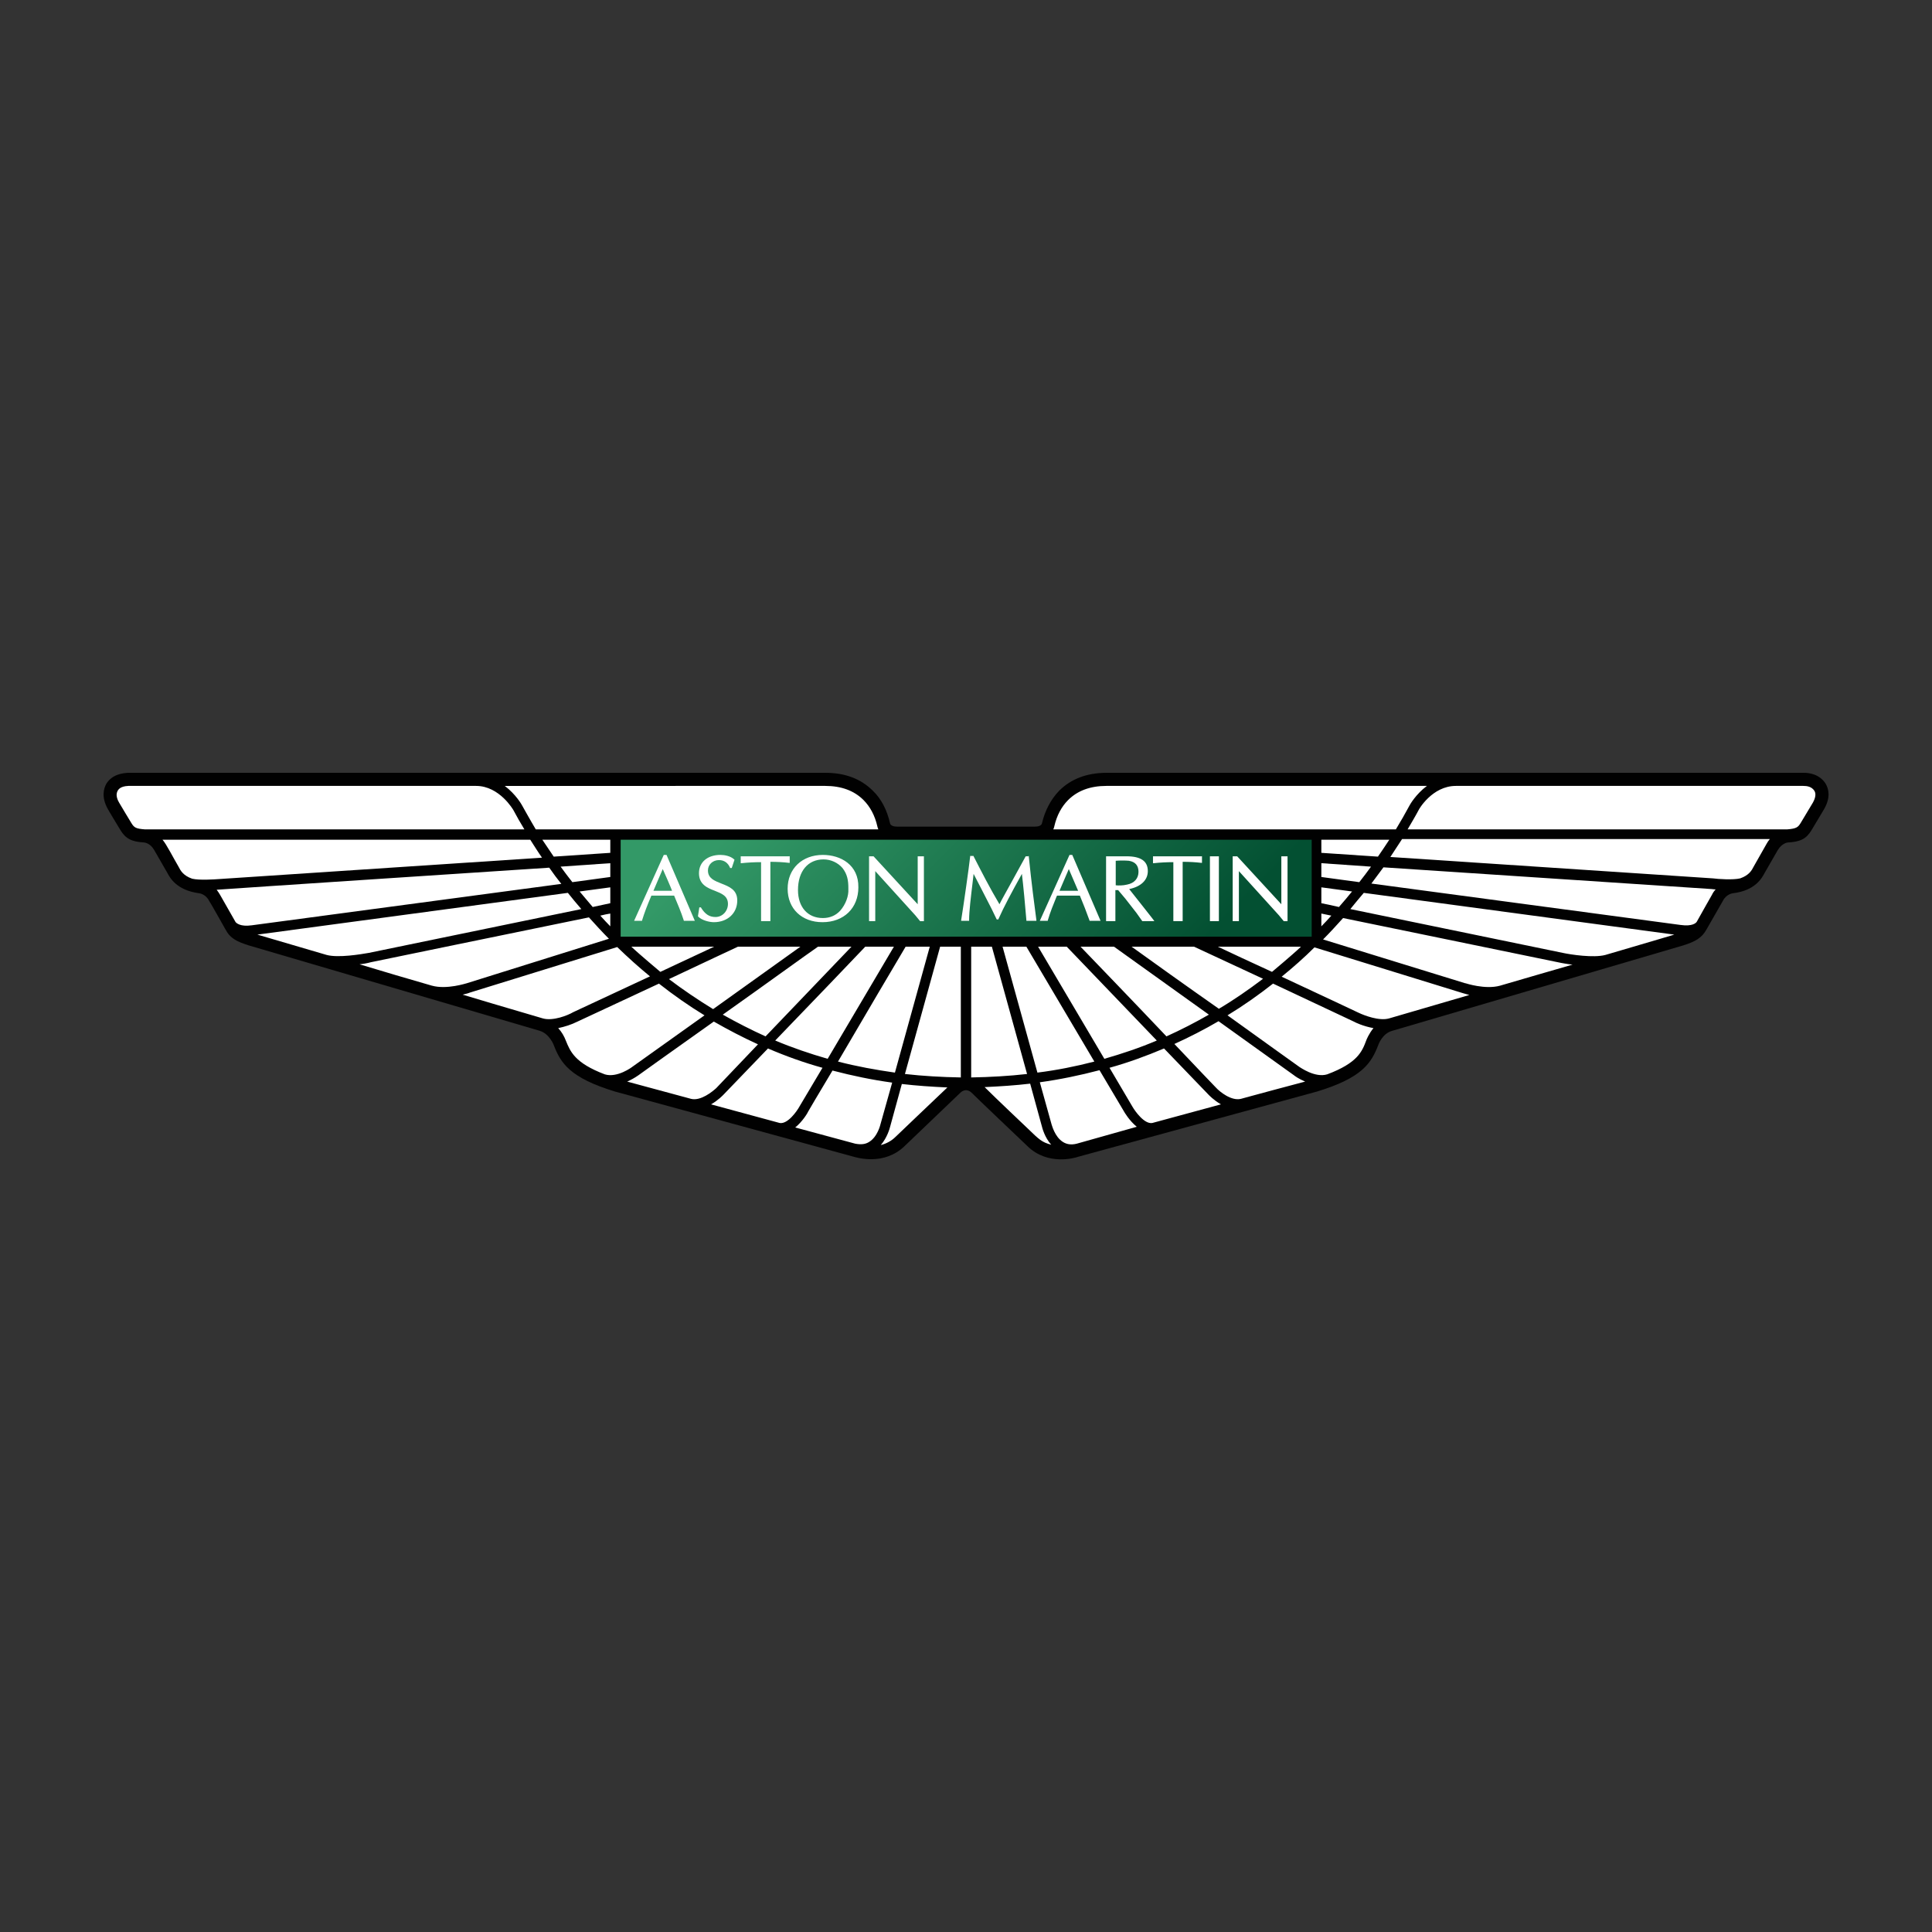
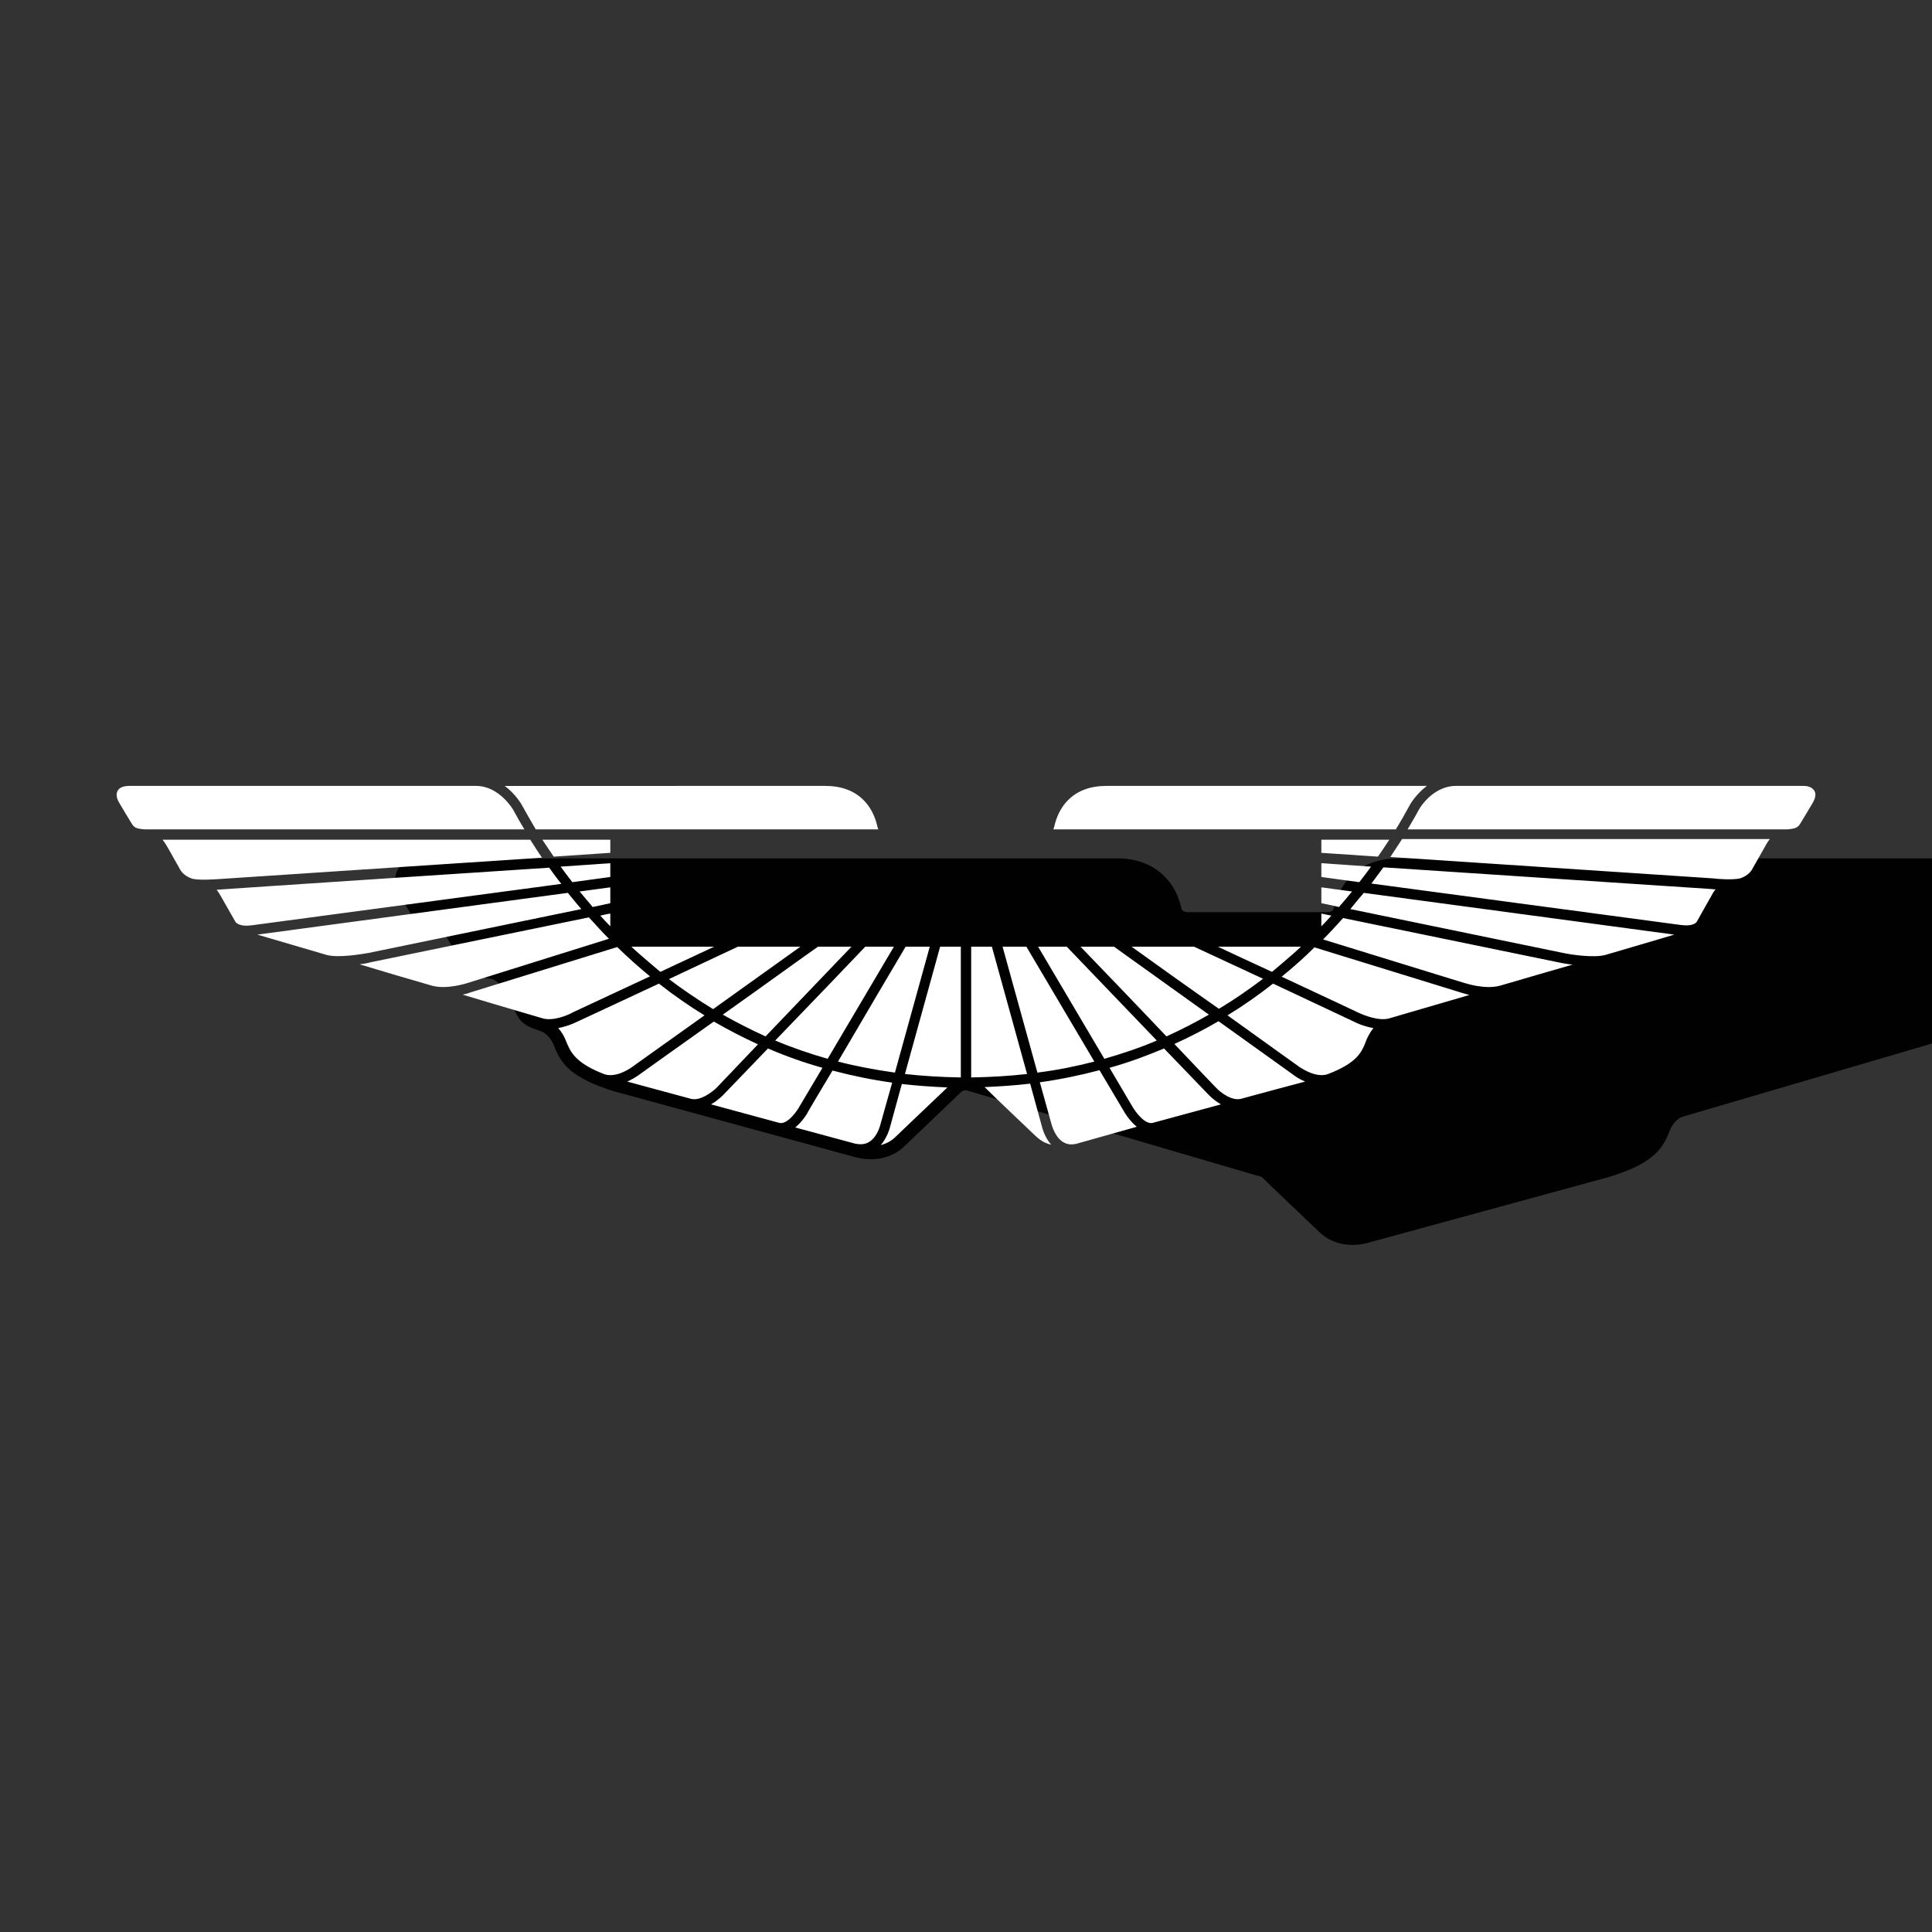
<svg xmlns="http://www.w3.org/2000/svg" xml:space="preserve" id="Layer_1" x="0" y="0" version="1.1" viewBox="0 0 560 560">
  <rect x="0" y="0" width="560" height="560" fill="#333333" stroke="none" />
  <style>.st1{fill:#fff}</style>
-   <path d="M280 316c-.9 0-1.6.7-1.6.7l-16.2 15.5c-6 5.8-13.9 3.3-14.7 3.1l-69.2-18.9c-13.2-4-15.8-8.3-17.8-13.5 0 0-1.2-3.2-4-4.1L72 274c-3.4-1.1-5.3-2-6.7-4.7 0 0-4.6-8.2-4.7-8.2-1-2-2.9-2.2-3-2.2-6.4-.9-8.3-4.4-9.1-5.9l-3.8-6.6c-1.2-2.1-2.9-2.2-2.9-2.2-3.6-.2-5.4-1.1-6.9-3.6 0 0-3.7-6.1-3.7-6.2-1.8-3.3-1.2-5.7-.4-7.2 1.8-2.9 5-3.1 6.3-3.2h202.1c5.7 0 10.3 1.7 13.8 5.2 2.5 2.4 4.1 5.6 5 9.5 0 .1.3.9 2 .9h40c1.7 0 2-.8 2-.9.9-3.8 2.6-7 5-9.5 3.4-3.4 8-5.2 13.8-5.2h202.1c1.3 0 4.5.3 6.3 3.2.8 1.4 1.5 3.8-.4 7.2l-3.7 6.2c-1.5 2.5-3.2 3.4-6.9 3.6-.1 0-1.7.2-2.9 2.2l-3.8 6.6c-.8 1.5-2.7 5.1-9.1 5.9-.1 0-2 .2-3 2.2l-4.7 8.2c-1.4 2.6-3.3 3.6-6.7 4.7l-84.5 24.8c-2.9.8-4 4.1-4 4.1-2 5.2-4.6 9.5-17.8 13.5l-69.2 18.9c-.8.3-8.8 2.7-14.7-3.1 0 0-16.2-15.4-16.2-15.5 0 0-.7-.7-1.6-.7" style="fill:#010101" />
+   <path d="M280 316c-.9 0-1.6.7-1.6.7l-16.2 15.5c-6 5.8-13.9 3.3-14.7 3.1l-69.2-18.9c-13.2-4-15.8-8.3-17.8-13.5 0 0-1.2-3.2-4-4.1c-3.4-1.1-5.3-2-6.7-4.7 0 0-4.6-8.2-4.7-8.2-1-2-2.9-2.2-3-2.2-6.4-.9-8.3-4.4-9.1-5.9l-3.8-6.6c-1.2-2.1-2.9-2.2-2.9-2.2-3.6-.2-5.4-1.1-6.9-3.6 0 0-3.7-6.1-3.7-6.2-1.8-3.3-1.2-5.7-.4-7.2 1.8-2.9 5-3.1 6.3-3.2h202.1c5.7 0 10.3 1.7 13.8 5.2 2.5 2.4 4.1 5.6 5 9.5 0 .1.3.9 2 .9h40c1.7 0 2-.8 2-.9.9-3.8 2.6-7 5-9.5 3.4-3.4 8-5.2 13.8-5.2h202.1c1.3 0 4.5.3 6.3 3.2.8 1.4 1.5 3.8-.4 7.2l-3.7 6.2c-1.5 2.5-3.2 3.4-6.9 3.6-.1 0-1.7.2-2.9 2.2l-3.8 6.6c-.8 1.5-2.7 5.1-9.1 5.9-.1 0-2 .2-3 2.2l-4.7 8.2c-1.4 2.6-3.3 3.6-6.7 4.7l-84.5 24.8c-2.9.8-4 4.1-4 4.1-2 5.2-4.6 9.5-17.8 13.5l-69.2 18.9c-.8.3-8.8 2.7-14.7-3.1 0 0-16.2-15.4-16.2-15.5 0 0-.7-.7-1.6-.7" style="fill:#010101" />
  <path d="M305.6 239.5c.7-3.1 2.1-5.7 4-7.6 2.7-2.7 6.4-4.1 11.1-4.1h92.9c-3.2 2.4-4.9 5.4-5 5.6-1.3 2.4-2.6 4.7-4 7h-99.3c.2-.4.3-.9.3-.9m219.9-6.9-3.6 6c-.7 1.1-1.1 1.6-3.9 1.8H408c1.1-1.9 2.2-3.7 3.2-5.6 0-.1 3.9-7 10.8-7h100.7c1.1 0 2.4.2 3.2 1.4.1.2.3.5.3 1.1 0 .5-.1 1.2-.7 2.3m-13.4 11.9-3.8 6.7c-.5 1-1.3 2.5-3.9 3.4-2.1.5-6.4.2-7.9 0l-93.5-6.2c1.2-1.8 2.3-3.5 3.4-5.2H513c-.4.5-.7.9-.9 1.3m-15.9 14.9s-3.7 6.5-4.4 7.8c-.2.3-1.2 1.4-4.7.9l-89.6-12c1.2-1.6 2.4-3.2 3.5-4.7l95.2 6.3c.1 0 .5.1 1.1.1-.5.5-.8 1-1.1 1.6m-30.9 17.4c-3.4.9-10-.1-12.3-.6l-61.6-12.7c1.3-1.6 2.6-3.2 3.9-4.7l90 12.1c.1 0-20 5.9-20 5.9m-30.5 8.9c-4.3 1.2-10-.7-10-.7h-.1l-41.2-12.7c2-2 3.9-4.1 5.8-6.2l63.2 13c.1 0 1.4.3 3.3.5-.1 0-21 6.1-21 6.1m-32.2 9.5c-2.9.8-7.2-.9-8.7-1.6 0 0-11-5.2-22.4-10.5 3.3-2.7 6.5-5.5 9.5-8.5l42.8 13.2c.1 0 .9.3 2.1.6zm-6.6 6.4c-1.2 3.2-2.5 6.5-11.3 9.8-3.6 1.1-7.9-2.1-8-2.1 0 0-9.8-7-20.9-15 4.6-2.8 9-5.9 13.2-9.2l23.6 11.1c.1.1 2.6 1.3 5.5 1.8-1.3 1.6-2 3.3-2.1 3.6m-33 16-3.3.9c-2.8.7-6.2-2.1-7.2-3.2 0 0-5.3-5.5-12.1-12.7 4.4-2 8.7-4.2 12.8-6.6l21.9 15.7c.1.1 1.3 1 3.2 1.8-5 1.3-15.3 4.1-15.3 4.1m-29 7.9c-2.3.4-5-3.4-5.8-4.8l-6.6-11.2c5.4-1.5 10.6-3.4 15.8-5.6l12.9 13.4c.1.1 1.5 1.6 3.6 2.8zm-21.9 6c-1.6.4-2.9.2-4-.5-2.4-1.5-3.2-4.9-3.3-5.1l-3.4-12.2c5.8-.8 11.6-2 17.3-3.5l7 11.8c.2.4 1.7 2.9 3.8 4.6zm-14.2-4.4s-9.4-8.9-12.5-12c4.5-.2 8.9-.5 13.2-1l3.4 12.4c.1.4.8 3.2 2.7 5.3-2.7-.7-3.5-1.5-6.8-4.7m-16.4-14.8v-37.9h6l10.2 36.9c-5.3.6-10.7.9-16.2 1m-19.2-1 10.2-36.9h6v37.9c-5.5-.1-10.9-.4-16.2-1m-2.7 18.2c-1.2 1.2-2.7 2-4.3 2.4 1.9-2.2 2.6-4.9 2.7-5.3l3.4-12.4c4.3.5 8.7.8 13.2 1-3.5 3.3-15 14.3-15 14.3m-4.4-3.6s-.8 3.6-3.3 5.1c-1.1.7-2.4.8-4 .5l-17.4-4.7c2.1-1.7 3.6-4.2 3.8-4.7 0 0 2.9-5 7-11.8 5.7 1.5 11.5 2.7 17.3 3.5zm-29.2-.4-19.9-5.4c2.1-1.2 3.5-2.7 3.6-2.8 0 0 5.7-5.9 12.9-13.4 5.1 2.2 10.4 4.1 15.8 5.6l-6.6 11.1c-.8 1.5-3.5 5.3-5.8 4.9m-25.7-7-18.5-5c1.1-.5 2.2-1.1 3.2-1.8 0 0 10.3-7.4 21.9-15.6 4.2 2.4 8.4 4.6 12.8 6.6l-12.1 12.7c-1.1 1-4.5 3.8-7.3 3.1m-25-7.1c-8.7-3.3-10-6.6-11.3-9.8-.5-1.3-1.2-2.5-2.2-3.6 1.9-.4 3.8-1 5.6-1.9l23.6-11c4.2 3.3 8.6 6.4 13.2 9.2l-20.9 14.9c-.1.1-4.4 3.3-8 2.2m-17.9-16.2c-.9-.3-10.7-3.1-23.3-6.9.7-.2 1.4-.3 2.1-.6 0 0 34.6-10.7 42.7-13.2 3.1 3 6.2 5.8 9.5 8.5l-22.3 10.4c-1.5.9-5.8 2.6-8.7 1.8m-32.2-9.5c-7-2-14-4.1-21-6.2q1.65-.15 3.3-.6s44.6-9.2 63.2-13c1.9 2.1 3.8 4.2 5.8 6.2L135.3 285c-.1 0-5.8 1.9-10.1.7m-30.5-8.9c-6.7-2-13.4-3.9-20.1-5.9l90-12.1c1.2 1.5 2.5 3.1 3.9 4.7l-61.6 12.7c-2.3.4-8.8 1.5-12.2.6M73 268.2c-3.4.5-4.5-.7-4.7-.9l-4.5-7.9c-.3-.5-.6-1-1-1.5.6-.1 96.4-6.4 96.4-6.4 1.1 1.6 2.3 3.2 3.5 4.7zm-17.3-13.5c-2.6-.9-3.4-2.4-3.9-3.4-1.6-2.7-3.6-6.7-4.7-7.9h106.6c1.1 1.7 2.2 3.5 3.4 5.2l-93.6 6.2c-1.4.1-5.7.4-7.8-.1M42 240.4c-2.6-.2-3.1-.5-3.9-1.8 0 0-3.4-5.6-3.6-6-.6-1-.7-1.8-.7-2.3.1-1.4 1-2.4 3.4-2.5H138c6.8 0 10.8 7 10.8 7 1 1.9 2.1 3.8 3.2 5.6zm197.2-12.6c4.7 0 8.4 1.4 11.1 4.1 1.9 1.9 3.3 4.5 4 7.6 0 0 .1.5.3.9h-99.3c-1.5-2.5-4-7-4-7-.1-.2-1.8-3.2-5-5.6zM383 247.2v-3.8h19.7c-1.1 1.7-2.2 3.3-3.3 4.9zm0 7v-4l14.4 1c-1.1 1.5-2.2 3-3.4 4.5zm0 7.6v-4.6l8.9 1.2c-1.2 1.5-2.5 3-3.8 4.5-2.2-.5-4-.9-5.1-1.1m0 3 2.9.6c-1 1.1-1.9 2.1-2.9 3.1zm-30 9.6h24.1c-2.5 2.4-8.3 7.2-8.4 7.3-5.9-2.7-11.7-5.4-15.7-7.3m-25 0h18.1l20 9.3c-4.1 3.1-8.4 6.1-12.8 8.7-9.7-6.8-19.9-14.1-25.3-18m-14.8 0h9.7l27.5 19.7q-6 3.45-12.3 6.3c-9-9.5-20-20.9-24.9-26m-12.3 0h8.3l26.1 27.2c-4.9 2.1-10 3.8-15.2 5.3zm-3.4 0 19.7 33.3c-5.4 1.4-10.9 2.5-16.5 3.2l-10.1-36.5zm-35 0h7l-10.1 36.5c-5.6-.8-11.1-1.8-16.5-3.2 7.3-12.5 17.1-29.1 19.6-33.3m-11.7 0h8.3l-19.2 32.5c-5.2-1.5-10.2-3.2-15.2-5.3 10.5-10.9 23.1-24 26.1-27.2m-13.7 0h9.7l-24.9 26c-4.2-1.9-8.3-4-12.4-6.3 12-8.5 24.4-17.5 27.6-19.7m-45.7 7.3c-.2-.2-6-5-8.4-7.3h24zm22.5-7.3H232l-25.3 18.1c-4.4-2.7-8.7-5.6-12.8-8.7 9.5-4.5 18.3-8.6 20-9.4m-37-9.6v3.7c-1-1-1.9-2-2.9-3.1 1.2-.3 2.2-.5 2.9-.6m0-7.6v4.6l-5.1 1.1c-1.3-1.5-2.5-3-3.8-4.5zm0-7v4l-11 1.5c-1.2-1.5-2.3-3-3.4-4.5zm0-3-16.4 1.1c-1.1-1.6-2.2-3.3-3.3-4.9h19.7z" class="st1" />
  <linearGradient id="SVGID_1_" x1="224.695" x2="243.388" y1="576.356" y2="595.049" gradientTransform="translate(-778.141 -2390.661)scale(4.521)" gradientUnits="userSpaceOnUse">
    <stop offset="0" style="stop-color:#339967" />
    <stop offset="1" style="stop-color:#035032" />
    <stop offset="1" style="stop-color:#035032" />
  </linearGradient>
-   <path d="M179.9 271.5v-28.1h200.3v28.1z" style="fill:url(#SVGID_1_)" />
-   <path d="M193.2 247.8h-.8l-8.6 19.1h2.3v-.1c.7-2.3 1.6-4.6 2.5-6.7l.2-.5h6.6c1 2.4 2 4.7 2.8 7.2v.1h3.2zm-3.8 10.4c.2-.4 2.4-5.7 2.7-6.3.3.6 2.6 5.9 2.7 6.3zm12.9 7.4c1.1 1.2 3.4 1.7 4.6 1.7 4 0 6.8-2.6 6.8-6.3 0-3.1-2.3-4-4.6-4.9-2-.8-3.9-1.5-3.9-3.8 0-1.7 1.4-3 3.2-3 1.5 0 2.6.8 3.2 2.2v.1h.5l.8-2.4-.1-.1c-1.1-1-2.8-1.3-4-1.3-3.7 0-6.2 2.1-6.2 5.3 0 3.3 2.5 4.3 4.6 5.1 2 .8 3.8 1.5 3.8 3.8 0 2.1-1.6 3.8-3.6 3.8-1.8 0-3-.8-4.2-2.7v-.1h-.5zm26.5-17.4h-14.1v2h.2q2.85-.3 5.7-.3V267h2.7v-17.2q2.85 0 5.4.3h.2v-2c.1.1-.1.1-.1.1m9.7-.4c-6 0-10.2 4-10.2 9.8s4.1 9.7 10.1 9.7c6.2 0 10.4-4.1 10.4-10.1.1-6.5-5.1-9.4-10.3-9.4m5 16.2c-1.3 1.4-3 2.1-5 2.1-4.4 0-7.2-3.2-7.2-8.1 0-5.5 2.9-8.9 7.4-8.9 2.2 0 4.2 1 5.5 2.5 1.4 1.8 1.7 3.6 1.7 5.8v.4c.1 1.8-.7 4.3-2.4 6.2m24.2-15.8H266v13.9c-.1-.1-12.8-13.9-12.8-13.9h-1.3V267h1.8v-14.5c.1.1 11.6 12.8 11.6 12.8l1.4 1.7h1.1v-18.8zm30.3 0h-.7l-4.5 8.2s-2.9 5.2-3.1 5.7c-2.8-4.7-5.3-9.6-7.5-13.9v-.1h-1v.2c-.3 2.8-1.9 14.1-2.6 18.4v.2h2.3v-.2c0-2.6.5-6.6 1-10.8l.3-2.6c.3.6 3.8 7.3 5.2 10.1l1.5 3.1h.5v-.1c1.6-3.6 3.8-7.7 6.8-13.1.4 3.2 1 9.7 1.3 13.4v.2h2.9v-.2c-.6-4.5-1.4-10.6-2.2-18.4v-.2zm12.8-.4h-.8l-8.6 19.1h2.3v-.1c.7-2.4 1.6-4.6 2.5-6.8 0 0 .1-.3.2-.4h6.6c1 2.4 1.9 4.7 2.8 7.2v.1h3.2zm-3.7 10.4c.2-.4 2.4-5.7 2.7-6.3l2.7 6.3zm20.2-.5c3.4-.7 5.4-2.6 5.4-5.2 0-2.9-2-4.3-6.2-4.3h-5.9V267h2.7v-9h.8c.7.8 1.4 1.7 2.1 2.5l3.2 4.1 1.7 2.4h3.5c.1 0-7-8.9-7.3-9.3m-3.9-1.1v-7.1c1.1-.1 2.8-.1 3.8 0 1.9.3 2.8 1.4 2.8 3.2 0 1.9-1.2 3.3-3.3 3.7-1.2.3-2.6.3-3.3.2m24.9-8.4h-14.1v2h.2q2.85-.3 5.7-.3V267h2.7v-17.2q2.85 0 5.4.3h.2v-2c.1.1-.1.1-.1.1m2.4 18.8h2.6v-18.8h-2.6zm20.7-18.8v13.9c-.1-.1-12.8-13.9-12.8-13.9h-1.3V267h1.8v-14.5c.1.1 11.6 12.8 11.6 12.8l1.4 1.7h1.1v-18.8z" class="st1" />
</svg>